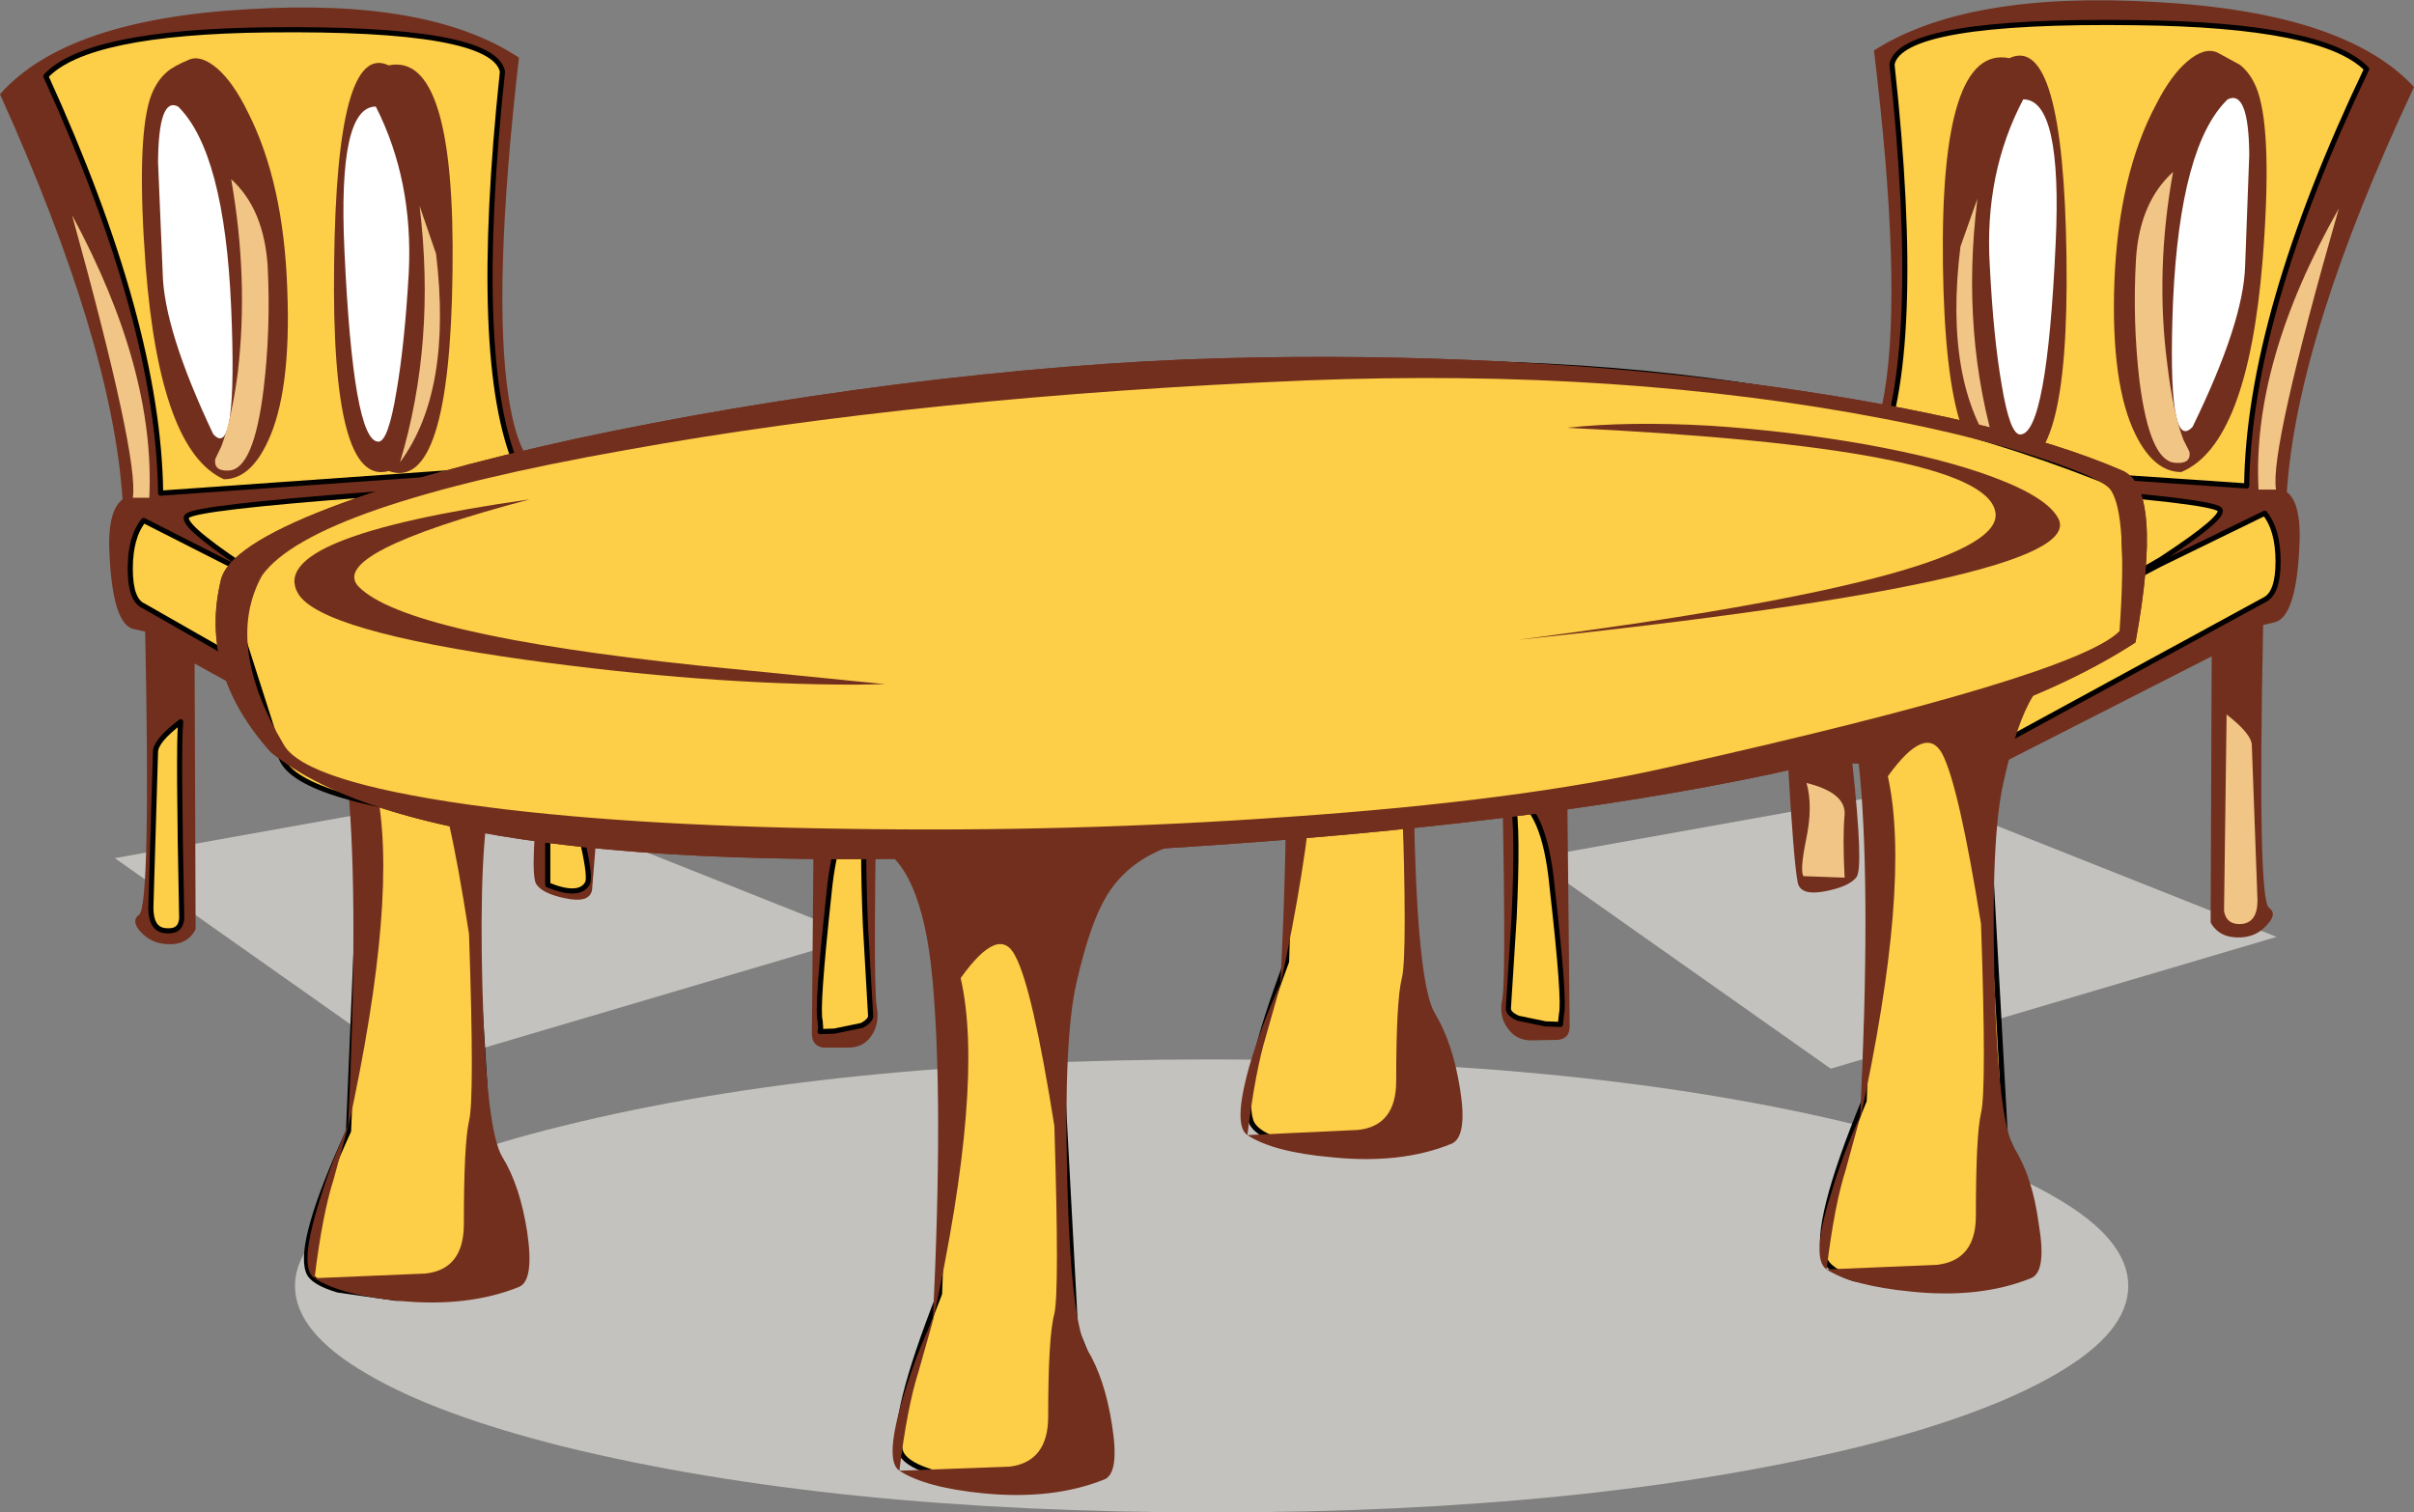
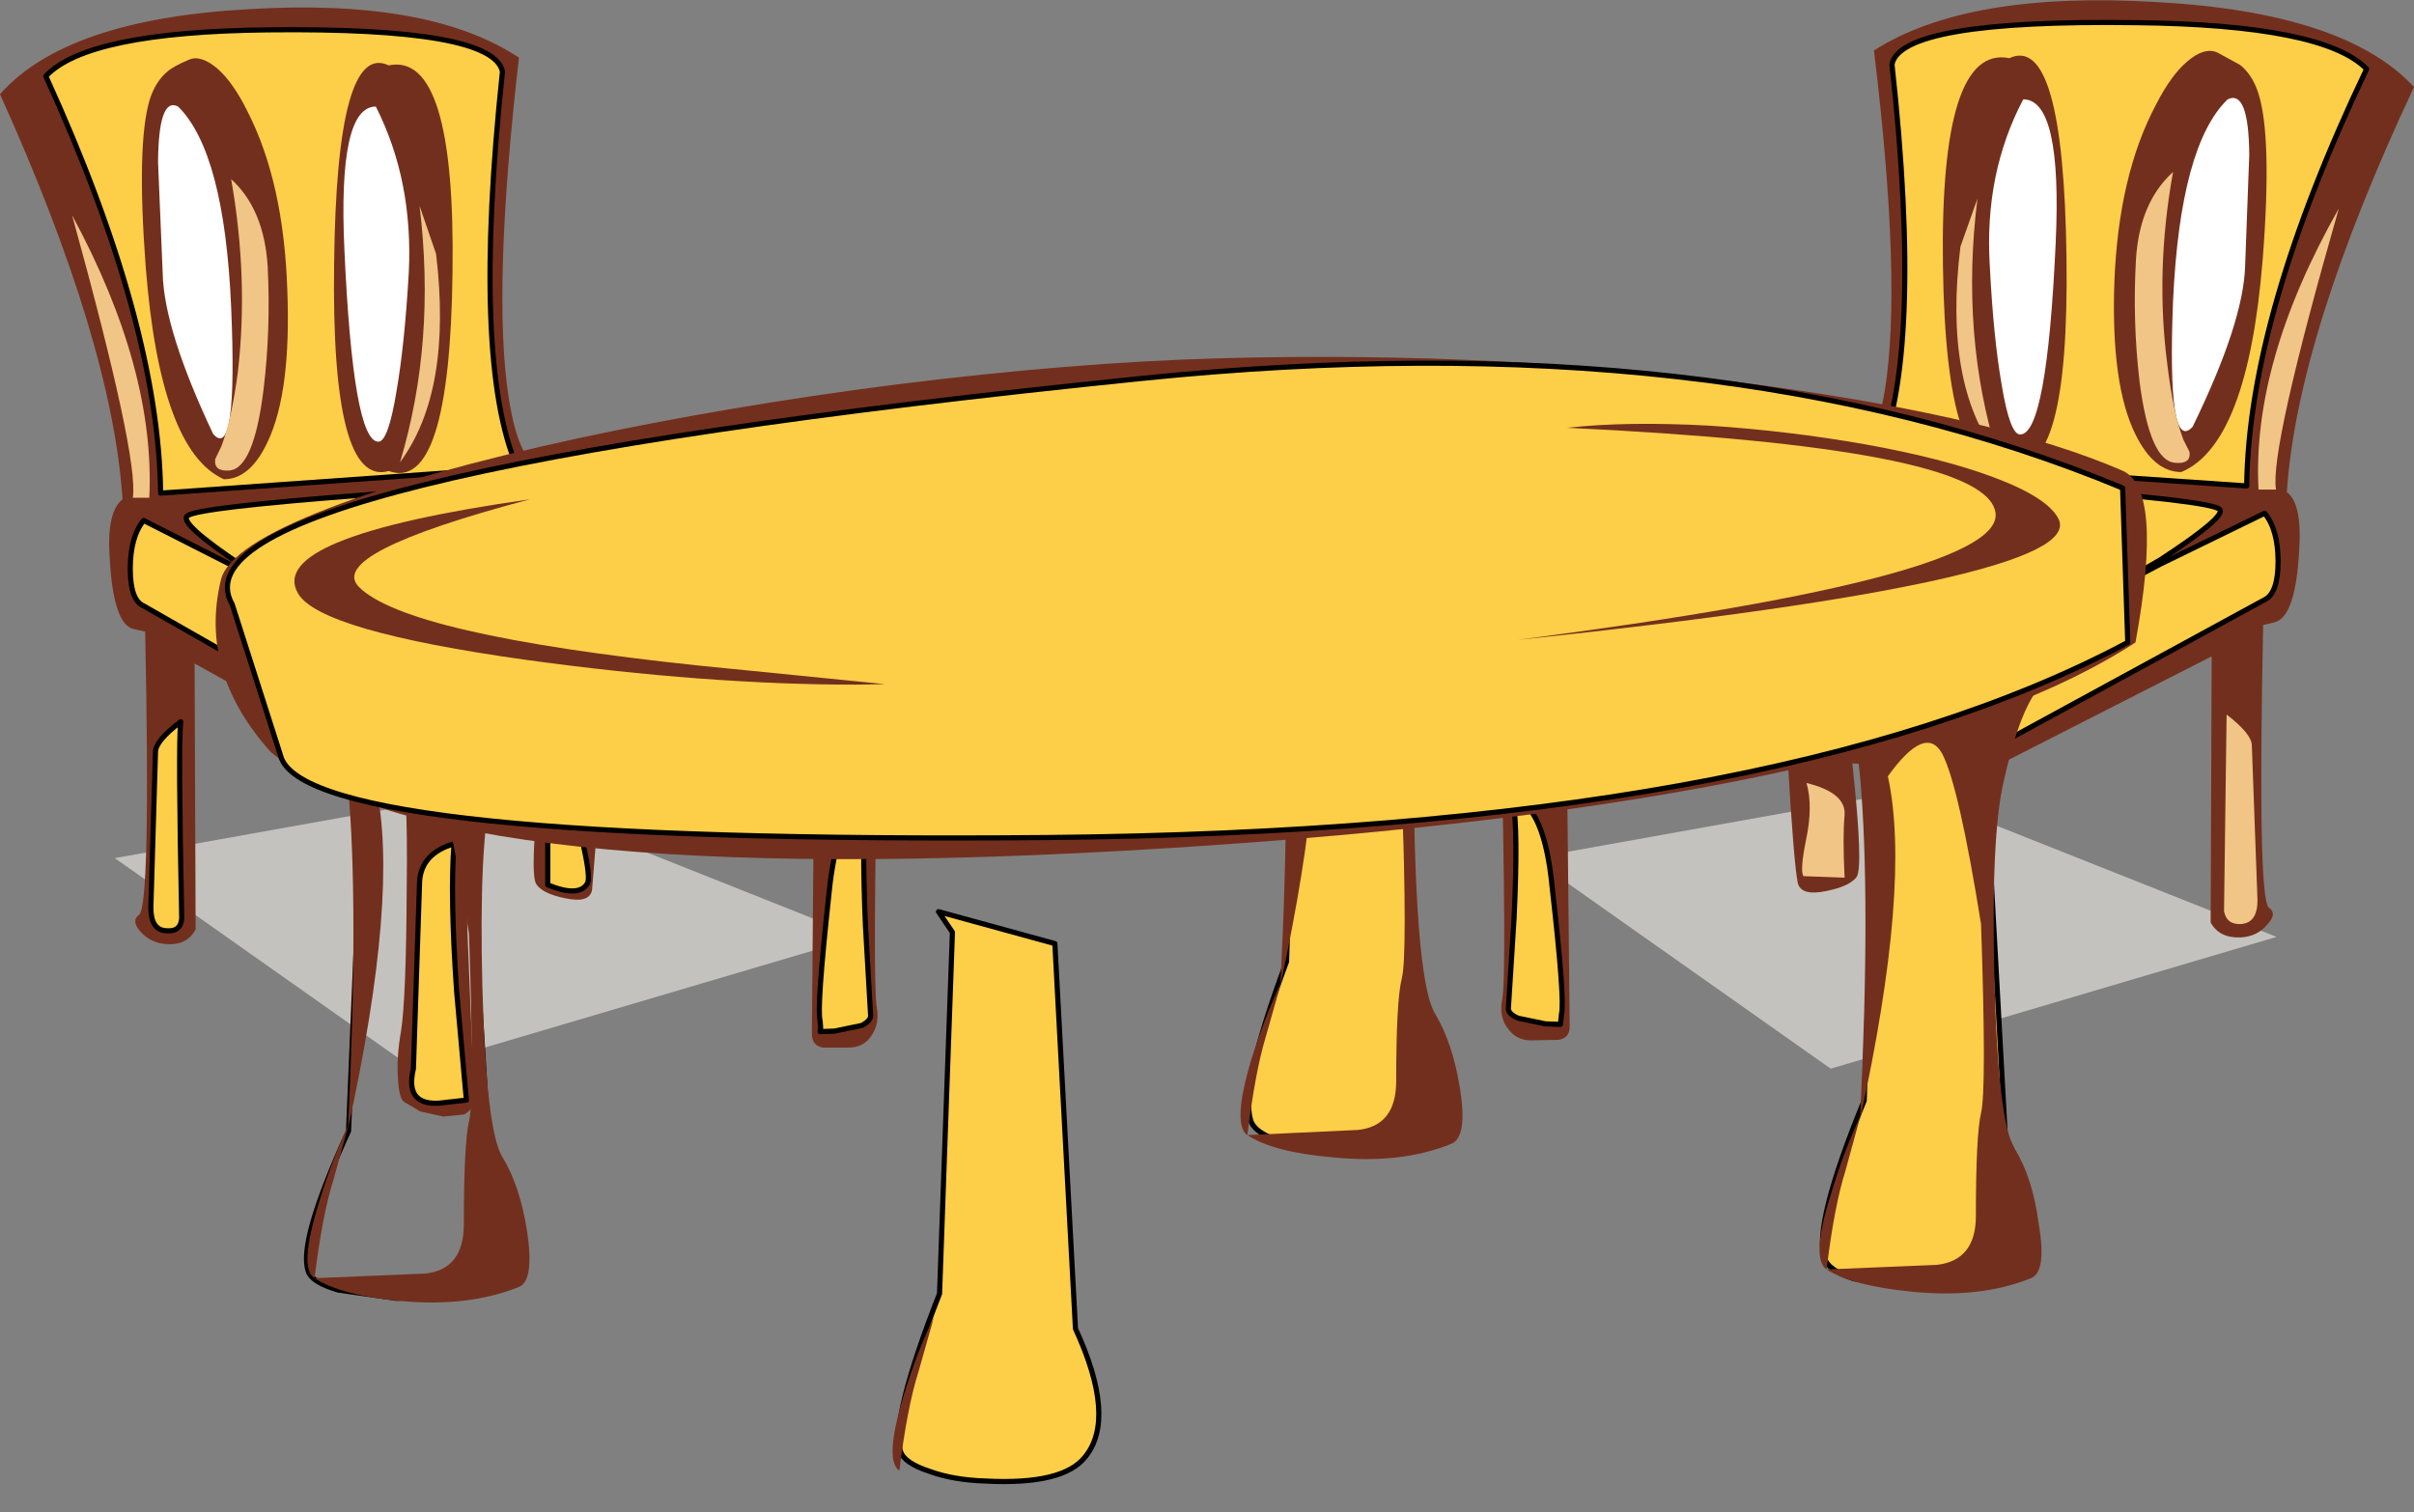
<svg xmlns="http://www.w3.org/2000/svg" height="146.9px" width="234.45px">
  <rect width="100%" height="100%" fill="#808080" stroke="none" />
  <g transform="matrix(1.0, 0.0, 0.0, 1.0, 117.2, 73.45)">
-     <path d="M89.5 51.45 Q89.5 55.95 82.5 60.0 75.75 63.95 63.45 67.05 37.35 73.45 0.45 73.45 -36.45 73.45 -62.5 67.05 -74.85 63.95 -81.55 60.0 -88.55 55.95 -88.55 51.45 -88.55 46.95 -81.55 42.9 -74.8 38.9 -62.5 35.9 -36.45 29.45 0.45 29.45 37.35 29.45 63.45 35.9 75.75 38.9 82.5 42.9 89.5 46.95 89.5 51.45" fill="#c4c2be" fill-rule="evenodd" stroke="none" />
    <path d="M-69.45 3.35 L-33.75 17.55 -77.05 30.35 -106.05 9.9 -69.45 3.35" fill="#c4c2be" fill-rule="evenodd" stroke="none" />
    <path d="M68.15 3.35 L103.9 17.55 60.6 30.35 31.6 9.9 68.15 3.35" fill="#c4c2be" fill-rule="evenodd" stroke="none" />
    <path d="M-93.2 -72.55 Q-75.55 -73.65 -66.8 -67.85 -69.4 -45.2 -67.8 -34.85 -66.85 -28.8 -64.85 -28.15 L-61.3 -28.3 Q-28.0 -19.05 -27.4 -17.6 -27.05 -16.7 -27.8 -10.65 L-28.7 -4.3 -31.95 -3.35 Q-32.45 22.1 -32.05 24.35 -31.75 26.0 -32.6 27.2 -33.35 28.3 -34.8 28.3 L-37.3 28.3 Q-38.35 28.1 -38.35 26.95 L-38.1 -2.05 -58.7 0.6 -59.7 13.0 Q-59.95 14.3 -62.3 13.8 -64.5 13.35 -65.1 12.45 -65.8 11.55 -64.7 1.4 -69.75 1.65 -71.3 2.3 -72.2 2.75 -71.8 17.15 L-71.15 33.0 Q-71.15 34.35 -72.15 34.8 L-74.15 35.0 -76.4 34.5 -78.0 33.55 Q-78.45 33.15 -78.55 31.3 -78.7 29.25 -78.25 26.7 -77.75 23.45 -77.7 12.85 -77.55 1.6 -78.4 1.55 -79.6 1.4 -98.3 -9.0 L-98.2 16.8 Q-99.0 18.4 -101.05 18.25 -102.55 18.15 -103.55 17.05 -104.5 16.0 -103.7 15.4 -102.55 14.6 -103.1 -12.1 L-104.2 -12.35 Q-106.2 -12.75 -106.55 -19.3 -106.85 -23.75 -105.3 -24.95 -106.3 -40.15 -117.2 -64.3 -110.8 -71.55 -93.2 -72.55" fill="#732f1d" fill-rule="evenodd" stroke="none" />
    <path d="M-89.85 -16.05 L-93.6 -18.45 Q-99.9 -22.65 -99.0 -23.35 -98.05 -24.15 -81.5 -25.4 -64.65 -26.7 -60.6 -25.95 -54.3 -24.85 -44.1 -22.25 -31.65 -19.05 -30.25 -17.6 -28.15 -15.4 -64.05 -11.85 -51.15 -11.45 -38.35 -14.0 L-31.65 -15.4 Q-29.3 -15.8 -29.2 -15.15 -28.8 -13.15 -30.45 -4.4 L-56.9 -1.4 -76.3 -0.1 Q-77.9 -0.5 -76.85 -9.45 L-78.55 -8.45 -79.6 -1.1 -103.25 -14.6 Q-104.55 -15.15 -104.55 -18.2 -104.55 -21.3 -103.25 -22.9 L-93.5 -17.95 -89.85 -16.05 Q-87.05 -14.3 -85.75 -13.75 -87.05 -14.3 -89.85 -16.05" fill="#fdce47" fill-rule="evenodd" stroke="none" />
    <path d="M-89.85 -16.05 L-93.5 -17.95 -103.25 -22.9 Q-104.55 -21.3 -104.55 -18.2 -104.55 -15.15 -103.25 -14.6 L-79.6 -1.1 -78.55 -8.45 -76.85 -9.45 Q-77.9 -0.5 -76.3 -0.1 L-56.9 -1.4 -30.45 -4.4 Q-28.8 -13.15 -29.2 -15.15 -29.3 -15.8 -31.65 -15.4 L-38.35 -14.0 Q-51.15 -11.45 -64.05 -11.85 -28.15 -15.4 -30.25 -17.6 -31.65 -19.05 -44.1 -22.25 -54.3 -24.85 -60.6 -25.95 -64.65 -26.7 -81.5 -25.4 -98.05 -24.15 -99.0 -23.35 -99.9 -22.65 -93.6 -18.45 L-89.85 -16.05 Q-87.05 -14.3 -85.75 -13.75" fill="none" stroke="#000000" stroke-linecap="round" stroke-linejoin="round" stroke-width="0.5" />
    <path d="M-62.95 -22.7 L-84.9 -21.9 -62.55 -24.95 -52.9 -21.0 Q-58.1 -22.45 -62.95 -22.7" fill="#732f1d" fill-rule="evenodd" stroke="none" />
    <path d="M-91.2 -70.55 Q-69.3 -70.8 -68.4 -66.5 -71.4 -38.2 -66.95 -28.0 L-101.6 -25.55 Q-101.8 -42.05 -112.75 -66.05 -108.75 -70.35 -91.2 -70.55" fill="#fdce47" fill-rule="evenodd" stroke="none" />
    <path d="M-91.2 -70.55 Q-108.75 -70.35 -112.75 -66.05 -101.8 -42.05 -101.6 -25.55 L-66.95 -28.0 Q-71.4 -38.2 -68.4 -66.5 -69.3 -70.8 -91.2 -70.55 Z" fill="none" stroke="#000000" stroke-linecap="round" stroke-linejoin="round" stroke-width="0.5" />
    <path d="M-102.7 -25.1 L-104.3 -25.1 Q-103.7 -29.0 -110.2 -52.55 -102.1 -37.55 -102.7 -25.1" fill="#f0c585" fill-rule="evenodd" stroke="none" />
    <path d="M-74.55 33.7 Q-77.9 33.9 -77.05 30.35 L-76.45 12.2 Q-76.3 9.45 -73.1 8.5 -73.5 13.35 -72.85 22.85 L-72.0 32.35 -71.9 33.4 -74.55 33.7" fill="#fdce47" fill-rule="evenodd" stroke="none" />
    <path d="M-74.55 33.7 L-71.9 33.4 -72.0 32.35 -72.85 22.85 Q-73.5 13.35 -73.1 8.5 -76.3 9.45 -76.45 12.2 L-77.05 30.35 Q-77.9 33.9 -74.55 33.7 Z" fill="none" stroke="#000000" stroke-linecap="round" stroke-linejoin="round" stroke-width="0.5" />
    <path d="M-102.1 -0.4 Q-102.1 -1.5 -99.65 -3.35 -99.9 -1.0 -99.55 15.75 -99.65 17.1 -101.1 16.95 -102.55 16.85 -102.55 14.7 L-102.1 -0.4" fill="#fdce47" fill-rule="evenodd" stroke="none" />
    <path d="M-102.1 -0.4 L-102.55 14.7 Q-102.55 16.85 -101.1 16.95 -99.65 17.1 -99.55 15.75 -99.9 -1.0 -99.65 -3.35 -102.1 -1.5 -102.1 -0.4 Z" fill="none" stroke="#000000" stroke-linecap="round" stroke-linejoin="round" stroke-width="0.5" />
    <path d="M-64.0 6.35 Q-64.15 4.25 -60.5 3.25 -61.15 5.55 -60.5 8.85 -59.85 11.8 -60.15 12.35 -60.95 13.75 -64.0 12.5 L-64.0 6.35" fill="#fdce47" fill-rule="evenodd" stroke="none" />
    <path d="M-64.0 6.35 L-64.0 12.5 Q-60.95 13.75 -60.15 12.35 -59.85 11.8 -60.5 8.85 -61.15 5.55 -60.5 3.25 -64.15 4.25 -64.0 6.35 Z" fill="none" stroke="#000000" stroke-linecap="round" stroke-linejoin="round" stroke-width="0.5" />
    <path d="M-33.1 4.7 L-33.1 5.15 Q-33.5 7.8 -33.15 16.4 L-32.65 25.1 Q-32.55 25.65 -33.5 26.15 L-36.15 26.7 -37.55 26.75 -37.5 26.4 -37.55 25.7 Q-37.9 24.55 -36.7 13.45 -35.95 5.6 -33.1 4.7" fill="#fdce47" fill-rule="evenodd" stroke="none" />
    <path d="M-33.1 4.7 Q-35.95 5.6 -36.7 13.45 -37.9 24.55 -37.55 25.7 L-37.5 26.4 -37.55 26.75 -36.15 26.7 -33.5 26.15 Q-32.55 25.65 -32.65 25.1 L-33.15 16.4 Q-33.5 7.8 -33.1 5.15" fill="none" stroke="#000000" stroke-linecap="round" stroke-linejoin="round" stroke-width="0.5" />
    <path d="M-79.45 -27.7 Q-85.05 -26.1 -84.75 -47.85 -84.5 -69.5 -79.45 -67.1 -72.95 -68.45 -73.25 -47.05 -73.5 -25.55 -79.45 -27.7" fill="#732f1d" fill-rule="evenodd" stroke="none" />
    <path d="M-77.5 -46.95 Q-77.9 -40.0 -78.7 -35.4 -79.5 -30.55 -80.45 -30.55 -82.9 -30.55 -83.75 -49.15 -84.4 -63.1 -80.7 -63.1 -77.05 -55.9 -77.5 -46.95" fill="#ffffff" fill-rule="evenodd" stroke="none" />
    <path d="M-74.85 -48.8 Q-73.25 -35.45 -78.35 -28.55 -74.85 -40.2 -76.45 -53.45 L-74.85 -48.8" fill="#f0c585" fill-rule="evenodd" stroke="none" />
    <path d="M-98.85 -67.65 Q-97.7 -68.15 -96.1 -66.8 -94.55 -65.45 -93.15 -62.6 -89.65 -55.75 -89.3 -45.35 -88.9 -35.4 -91.2 -30.55 -92.9 -26.9 -95.45 -26.9 -101.65 -29.65 -103.05 -47.55 -103.95 -59.55 -102.65 -63.8 -102.1 -65.5 -101.0 -66.45 -100.4 -67.0 -98.85 -67.65" fill="#732f1d" fill-rule="evenodd" stroke="none" />
    <path d="M-99.9 -63.1 Q-95.4 -58.65 -94.75 -43.6 -94.1 -28.55 -96.5 -31.3 -101.3 -41.45 -101.4 -46.95 L-101.85 -57.7 Q-101.8 -64.1 -99.9 -63.1" fill="#ffffff" fill-rule="evenodd" stroke="none" />
    <path d="M-91.2 -47.55 Q-90.9 -41.45 -91.6 -35.65 -92.55 -27.9 -94.95 -27.75 -96.45 -27.65 -96.3 -28.85 L-95.7 -30.1 Q-94.7 -32.75 -94.1 -37.3 -93.05 -46.4 -94.75 -56.05 -91.55 -53.15 -91.2 -47.55" fill="#f0c585" fill-rule="evenodd" stroke="none" />
    <path d="M92.25 -73.25 Q110.55 -72.25 117.25 -65.0 105.9 -40.8 104.9 -25.65 106.4 -24.55 106.1 -20.0 105.75 -13.5 103.7 -13.0 L102.6 -12.75 Q102.05 13.85 103.15 14.7 104.0 15.3 103.0 16.35 102.05 17.5 100.45 17.6 98.35 17.7 97.5 16.15 L97.6 -9.7 76.9 0.85 Q76.05 0.9 76.1 12.15 76.2 22.8 76.75 26.0 L77.05 30.6 Q76.9 32.5 76.45 32.85 L74.75 33.75 72.5 34.3 70.4 34.05 Q69.35 33.65 69.35 32.35 L70.0 16.45 Q70.45 2.05 69.5 1.65 67.95 0.95 62.7 0.7 63.8 10.85 63.1 11.75 62.4 12.65 60.15 13.1 57.7 13.6 57.4 12.3 57.0 10.3 56.4 -0.1 L34.95 -2.75 35.25 26.25 Q35.25 27.4 34.15 27.55 L31.5 27.6 Q30.05 27.6 29.25 26.45 28.35 25.3 28.7 23.6 29.15 21.4 28.55 -4.05 L25.15 -4.95 24.25 -11.35 Q23.55 -17.35 23.9 -18.3 24.45 -19.7 59.15 -28.95 L62.8 -28.85 Q64.85 -29.55 65.85 -35.5 67.55 -45.9 64.8 -68.55 73.9 -74.35 92.25 -73.25" fill="#732f1d" fill-rule="evenodd" stroke="none" />
    <path d="M104.05 -18.9 Q104.05 -15.85 102.75 -15.2 L78.15 -1.8 77.1 -9.15 75.35 -10.2 Q76.4 -1.2 74.65 -0.8 L54.55 -2.1 27.05 -5.05 Q25.3 -13.8 25.7 -15.85 25.85 -16.5 28.25 -16.1 L35.25 -14.7 Q48.6 -12.15 61.95 -12.65 24.65 -16.05 26.8 -18.3 28.25 -19.75 41.2 -22.95 51.85 -25.55 58.45 -26.7 L80.1 -26.1 Q97.25 -24.85 98.35 -24.0 99.15 -23.35 92.65 -19.1 L84.55 -14.4 92.6 -18.65 102.75 -23.6 Q104.05 -22.0 104.05 -18.9" fill="#fdce47" fill-rule="evenodd" stroke="none" />
    <path d="M104.05 -18.9 Q104.05 -15.85 102.75 -15.2 L78.15 -1.8 77.1 -9.15 75.35 -10.2 Q76.4 -1.2 74.65 -0.8 L54.55 -2.1 27.05 -5.05 Q25.3 -13.8 25.7 -15.85 25.85 -16.5 28.25 -16.1 L35.25 -14.7 Q48.6 -12.15 61.95 -12.65 24.65 -16.05 26.8 -18.3 28.25 -19.75 41.2 -22.95 51.85 -25.55 58.45 -26.7 L80.1 -26.1 Q97.25 -24.85 98.35 -24.0 99.15 -23.35 92.65 -19.1 L84.55 -14.4 92.6 -18.65 102.75 -23.6 Q104.05 -22.0 104.05 -18.9 Z" fill="none" stroke="#000000" stroke-linecap="round" stroke-linejoin="round" stroke-width="0.5" />
    <path d="M60.85 -23.4 Q55.65 -23.1 50.05 -21.6 L60.35 -25.65 83.65 -22.6 60.85 -23.4" fill="#732f1d" fill-rule="evenodd" stroke="none" />
    <path d="M112.65 -66.75 Q101.2 -42.75 101.0 -26.25 L65.05 -28.7 Q69.65 -38.85 66.55 -67.2 67.4 -71.55 90.2 -71.25 108.45 -71.05 112.65 -66.75" fill="#fdce47" fill-rule="evenodd" stroke="none" />
    <path d="M112.65 -66.75 Q101.2 -42.75 101.0 -26.25 L65.05 -28.7 Q69.65 -38.85 66.55 -67.2 67.4 -71.55 90.2 -71.25 108.45 -71.05 112.65 -66.75 Z" fill="none" stroke="#000000" stroke-linecap="round" stroke-linejoin="round" stroke-width="0.5" />
    <path d="M102.15 -25.9 Q101.5 -38.3 109.95 -53.2 103.2 -29.65 103.85 -25.9 L102.15 -25.9" fill="#f0c585" fill-rule="evenodd" stroke="none" />
    <path d="M71.4 7.8 Q74.65 8.75 74.85 11.55 L75.55 31.6 Q75.05 33.15 72.85 33.0 L70.15 32.7 71.1 22.15 Q71.8 12.65 71.4 7.8" fill="#fdce47" fill-rule="evenodd" stroke="none" />
    <path d="M71.4 7.8 Q74.65 8.75 74.85 11.55 L75.55 31.6 Q75.05 33.15 72.85 33.0 L70.15 32.7 71.1 22.15 Q71.8 12.65 71.4 7.8 Z" fill="none" stroke="#000000" stroke-linecap="round" stroke-linejoin="round" stroke-width="0.5" />
    <path d="M101.5 -1.05 L102.05 14.0 Q102.05 16.15 100.5 16.3 99.05 16.4 98.8 15.05 L99.05 -4.05 Q101.5 -2.15 101.5 -1.05" fill="#f0c585" fill-rule="evenodd" stroke="none" />
    <path d="M61.95 5.7 Q61.75 7.8 61.95 11.8 L57.95 11.65 Q57.6 11.1 58.2 8.15 58.9 4.85 58.25 2.6 62.1 3.55 61.95 5.7" fill="#f0c585" fill-rule="evenodd" stroke="none" />
    <path d="M29.75 4.4 L29.75 3.95 Q32.8 4.9 33.55 12.75 34.8 23.75 34.45 25.05 L34.35 26.05 32.9 26.0 30.25 25.45 Q29.2 25.0 29.3 24.4 L29.85 15.7 Q30.25 7.15 29.75 4.4" fill="#fdce47" fill-rule="evenodd" stroke="none" />
    <path d="M29.75 3.95 Q32.8 4.9 33.55 12.75 34.8 23.75 34.45 25.05 L34.35 26.05 32.9 26.0 30.25 25.45 Q29.2 25.0 29.3 24.4 L29.85 15.7 Q30.25 7.15 29.75 4.4" fill="none" stroke="#000000" stroke-linecap="round" stroke-linejoin="round" stroke-width="0.5" />
    <path d="M77.95 -28.4 Q71.8 -26.25 71.5 -47.65 71.2 -69.15 77.95 -67.8 83.2 -70.25 83.5 -48.5 83.8 -26.8 77.95 -28.4" fill="#732f1d" fill-rule="evenodd" stroke="none" />
    <path d="M76.05 -47.65 Q75.5 -56.6 79.3 -63.8 83.1 -63.8 82.45 -49.85 81.6 -31.25 79.0 -31.25 78.0 -31.25 77.2 -36.1 76.4 -40.7 76.05 -47.65" fill="#ffffff" fill-rule="evenodd" stroke="none" />
    <path d="M73.2 -49.5 L74.85 -54.15 Q73.2 -40.9 76.8 -29.25 71.55 -36.15 73.2 -49.5" fill="#f0c585" fill-rule="evenodd" stroke="none" />
    <path d="M98.15 -68.35 L100.35 -67.15 Q101.5 -66.25 102.1 -64.5 103.5 -60.3 102.55 -48.2 101.1 -30.3 94.65 -27.6 92.0 -27.6 90.2 -31.25 87.8 -36.1 88.15 -46.05 88.55 -56.45 92.2 -63.3 93.65 -66.15 95.25 -67.5 96.9 -68.9 98.15 -68.35" fill="#732f1d" fill-rule="evenodd" stroke="none" />
    <path d="M99.15 -63.8 Q101.2 -64.8 101.25 -58.4 L100.85 -47.65 Q100.7 -42.15 95.75 -32.0 93.25 -29.25 93.85 -44.25 94.55 -59.35 99.15 -63.8" fill="#ffffff" fill-rule="evenodd" stroke="none" />
    <path d="M90.25 -48.3 Q90.6 -53.8 93.85 -56.75 92.1 -47.1 93.3 -38.0 93.85 -33.4 94.85 -30.75 L95.45 -29.55 Q95.6 -28.35 94.05 -28.5 91.6 -28.65 90.6 -36.35 89.9 -42.25 90.25 -48.3" fill="#f0c585" fill-rule="evenodd" stroke="none" />
-     <path d="M-83.35 36.4 L-82.05 5.35 -83.4 3.55 -71.7 6.3 -69.65 39.5 Q-65.5 47.2 -68.6 50.55 -69.7 51.75 -72.7 52.35 L-78.7 52.65 -84.35 51.85 Q-86.9 51.1 -87.25 50.05 -88.3 47.2 -83.35 36.4" fill="#fdce47" fill-rule="evenodd" stroke="none" />
    <path d="M-83.35 36.4 Q-88.3 47.2 -87.25 50.05 -86.9 51.1 -84.35 51.85 L-78.7 52.65 -72.7 52.35 Q-69.7 51.75 -68.6 50.55 -65.5 47.2 -69.65 39.5 L-71.7 6.3 -83.4 3.55 -82.05 5.35 -83.35 36.4 Z" fill="none" stroke="#000000" stroke-linecap="round" stroke-linejoin="round" stroke-width="0.5" />
    <path d="M-24.7 17.1 L-26.05 15.1 -14.75 18.2 -12.75 55.6 Q-8.75 64.3 -11.8 68.05 -13.95 70.8 -21.5 70.4 -24.65 70.3 -26.95 69.45 -29.4 68.65 -29.75 67.5 -30.7 64.3 -25.95 52.2 L-24.7 17.1" fill="#fdce47" fill-rule="evenodd" stroke="none" />
    <path d="M-24.7 17.1 L-25.95 52.2 Q-30.7 64.3 -29.75 67.5 -29.4 68.65 -26.95 69.45 -24.65 70.3 -21.5 70.4 -13.95 70.8 -11.8 68.05 -8.75 64.3 -12.75 55.6 L-14.75 18.2 -26.05 15.1 -24.7 17.1 Z" fill="none" stroke="#000000" stroke-linecap="round" stroke-linejoin="round" stroke-width="0.5" />
    <path d="M63.85 33.45 L65.15 -1.6 63.8 -3.65 75.5 -0.5 77.55 36.8 Q81.75 45.5 78.65 49.3 76.4 52.05 68.5 51.7 L62.85 50.75 Q60.35 49.95 60.0 48.75 58.9 45.5 63.85 33.45" fill="#fdce47" fill-rule="evenodd" stroke="none" />
    <path d="M63.85 33.45 Q58.9 45.5 60.0 48.75 60.35 49.95 62.85 50.75 L68.5 51.7 Q76.4 52.05 78.65 49.3 81.75 45.5 77.55 36.8 L75.5 -0.5 63.8 -3.65 65.15 -1.6 63.85 33.45 Z" fill="none" stroke="#000000" stroke-linecap="round" stroke-linejoin="round" stroke-width="0.5" />
    <path d="M7.7 -17.1 L18.3 -14.05 20.15 23.35 Q23.9 32.0 21.1 35.85 20.1 37.2 17.4 37.85 L11.95 38.2 Q8.95 38.05 6.85 37.3 4.55 36.5 4.25 35.3 3.25 32.0 7.75 19.95 L8.9 -15.1 7.7 -17.1" fill="#fdce47" fill-rule="evenodd" stroke="none" />
    <path d="M7.7 -17.1 L8.9 -15.1 7.75 19.95 Q3.25 32.0 4.25 35.3 4.55 36.5 6.85 37.3 8.95 38.05 11.95 38.2 L17.4 37.85 Q20.1 37.2 21.1 35.85 23.9 32.0 20.15 23.35 L18.3 -14.05 7.7 -17.1 Z" fill="none" stroke="#000000" stroke-linecap="round" stroke-linejoin="round" stroke-width="0.5" />
    <path d="M54.55 -35.95 Q77.25 -32.8 88.9 -27.75 92.95 -26.05 90.2 -11.05 66.15 4.6 -4.1 8.95 -74.3 13.3 -90.9 -0.4 -97.9 -8.2 -95.75 -17.1 -95.0 -20.35 -85.25 -24.1 -76.1 -27.6 -61.2 -30.85 -46.55 -34.0 -30.2 -36.1 -13.1 -38.25 1.25 -38.65 29.05 -39.4 54.55 -35.95 M87.8 -25.85 Q87.1 -26.9 81.6 -28.75 75.05 -31.0 65.9 -32.75 40.3 -37.7 9.6 -36.5 -27.45 -34.95 -56.35 -29.75 -86.9 -24.35 -91.75 -17.55 -95.45 -10.85 -89.6 -1.05 -87.5 2.45 -71.7 4.7 -57.05 6.75 -35.15 7.05 -13.2 7.4 7.8 5.9 30.35 4.35 44.7 1.1 84.3 -7.75 88.65 -12.15 89.45 -23.45 87.8 -25.85" fill="#732f1d" fill-rule="evenodd" stroke="none" />
-     <path d="M-26.65 21.55 Q-27.7 10.25 -32.45 8.5 1.25 6.8 -4.1 8.95 -7.9 10.45 -9.8 13.7 -11.35 16.3 -12.65 22.0 -13.9 27.35 -13.55 41.15 -13.2 55.1 -11.6 57.65 -9.9 60.45 -9.2 64.95 -8.45 69.65 -9.95 70.25 -14.95 72.25 -21.65 71.6 -27.3 71.05 -29.85 69.4 L-19.1 69.0 Q-15.4 68.5 -15.4 64.15 -15.4 56.35 -14.8 54.15 -14.3 52.0 -14.8 35.9 -16.95 22.4 -18.6 19.4 -20.15 16.3 -23.9 21.55 -21.55 31.75 -26.6 54.85 -25.55 33.2 -26.65 21.55" fill="#732f1d" fill-rule="evenodd" stroke="none" />
    <path d="M-29.45 62.15 Q-28.15 57.85 -26.5 54.5 L-28.0 59.8 Q-29.1 63.25 -29.85 69.4 -31.35 68.4 -29.45 62.15" fill="#732f1d" fill-rule="evenodd" stroke="none" />
    <path d="M63.45 1.95 Q62.35 -9.35 57.55 -11.05 91.3 -12.8 85.95 -10.65 82.15 -9.1 80.25 -5.85 78.65 -3.25 77.4 2.45 76.15 7.75 76.5 21.6 76.85 35.55 78.45 38.1 80.2 40.9 80.8 45.4 81.6 50.1 80.05 50.7 75.1 52.7 68.4 52.0 62.75 51.45 60.2 49.85 L70.95 49.4 Q74.7 48.95 74.7 44.65 74.7 36.8 75.2 34.65 75.75 32.4 75.2 16.3 73.05 2.9 71.45 -0.2 69.85 -3.2 66.15 1.95 68.45 12.4 63.45 35.3 64.5 13.65 63.45 1.95" fill="#732f1d" fill-rule="evenodd" stroke="none" />
    <path d="M63.5 34.9 L62.05 40.2 Q60.95 43.65 60.2 49.85 58.65 48.8 60.6 42.6 61.8 38.55 63.5 34.9" fill="#732f1d" fill-rule="evenodd" stroke="none" />
    <path d="M21.1 -10.65 Q19.85 -5.25 20.2 8.5 20.6 22.55 22.2 25.05 23.9 27.9 24.6 32.3 25.35 37.0 23.75 37.65 18.85 39.65 12.1 38.95 6.45 38.45 3.95 36.8 L14.7 36.3 Q18.4 35.9 18.4 31.55 18.4 23.7 18.95 21.55 19.5 19.4 18.95 3.35 16.75 -10.2 15.2 -13.2 13.55 -16.25 9.85 -11.05 12.15 -0.85 7.15 22.25 8.25 0.6 7.15 -11.05 6.1 -22.35 1.25 -24.1 35.0 -25.85 29.7 -23.65 25.85 -22.15 23.95 -18.95 22.45 -16.35 21.1 -10.65" fill="#732f1d" fill-rule="evenodd" stroke="none" />
    <path d="M4.3 29.55 Q5.6 25.4 7.25 21.9 L5.75 27.2 Q4.7 30.65 3.95 36.8 2.45 35.8 4.3 29.55" fill="#732f1d" fill-rule="evenodd" stroke="none" />
    <path d="M-60.9 -9.7 Q-64.7 -8.2 -66.6 -5.0 -68.2 -2.4 -69.45 3.35 -70.7 8.65 -70.35 22.4 -70.0 36.35 -68.4 38.95 -66.7 41.7 -66.0 46.2 -65.3 50.95 -66.8 51.55 -71.75 53.55 -78.45 52.9 -84.1 52.35 -86.65 50.7 L-75.9 50.25 Q-72.15 49.85 -72.15 45.45 -72.15 37.65 -71.65 35.45 -71.1 33.3 -71.65 17.25 -73.75 3.7 -75.4 0.7 -77.0 -2.35 -80.7 2.9 -78.4 13.3 -83.4 36.15 -82.35 14.5 -83.4 2.9 -84.5 -8.45 -89.3 -10.2 -55.55 -11.95 -60.9 -9.7" fill="#732f1d" fill-rule="evenodd" stroke="none" />
    <path d="M-83.35 35.8 L-84.8 41.1 Q-85.9 44.55 -86.65 50.7 -88.2 49.75 -86.25 43.45 -85.05 39.45 -83.35 35.8" fill="#732f1d" fill-rule="evenodd" stroke="none" />
    <path d="M89.45 -11.05 Q55.1 7.25 -15.6 7.9 -86.35 8.5 -89.85 0.25 L-94.65 -14.75 Q-101.55 -27.0 -6.25 -36.7 49.55 -42.4 88.95 -26.05 L89.45 -11.05" fill="#fdce47" fill-rule="evenodd" stroke="none" />
    <path d="M89.45 -11.05 Q55.1 7.25 -15.6 7.9 -86.35 8.5 -89.85 0.25 L-94.65 -14.75 Q-101.55 -27.0 -6.25 -36.7 49.55 -42.4 88.95 -26.05 L89.45 -11.05 Z" fill="none" stroke="#000000" stroke-linecap="round" stroke-linejoin="round" stroke-width="0.5" />
-     <path d="M54.55 -35.95 Q77.25 -32.8 88.9 -27.75 92.95 -26.05 90.2 -11.05 66.15 4.6 -4.1 8.95 -74.3 13.3 -90.9 -0.4 -97.9 -8.2 -95.75 -17.1 -95.0 -20.35 -85.25 -24.1 -76.1 -27.6 -61.2 -30.85 -46.55 -34.0 -30.2 -36.1 -13.1 -38.25 1.25 -38.65 29.05 -39.4 54.55 -35.95 M87.8 -25.85 Q87.1 -26.9 81.6 -28.75 75.05 -31.0 65.9 -32.75 40.3 -37.7 9.6 -36.5 -27.45 -34.95 -56.35 -29.75 -86.9 -24.35 -91.75 -17.55 -95.45 -10.85 -89.6 -1.05 -87.5 2.45 -71.7 4.7 -57.05 6.75 -35.15 7.05 -13.2 7.4 7.8 5.9 30.35 4.35 44.7 1.1 84.3 -7.75 88.65 -12.15 89.45 -23.45 87.8 -25.85" fill="#732f1d" fill-rule="evenodd" stroke="none" />
    <path d="M-34.1 -6.95 Q-48.6 -6.95 -66.05 -9.35 -86.1 -12.15 -88.25 -15.8 -91.45 -21.3 -65.75 -24.95 -85.55 -19.7 -82.35 -16.45 -77.75 -11.8 -49.3 -8.8 L-31.25 -7.0 -34.1 -6.95" fill="#732f1d" fill-rule="evenodd" stroke="none" />
    <path d="M76.4 -27.1 Q81.75 -25.1 82.75 -23.0 85.4 -17.1 30.2 -11.3 78.45 -17.55 76.55 -23.9 74.95 -30.0 35.0 -31.9 40.9 -32.55 48.9 -32.1 56.5 -31.6 63.9 -30.3 71.45 -28.95 76.4 -27.1" fill="#732f1d" fill-rule="evenodd" stroke="none" />
  </g>
</svg>